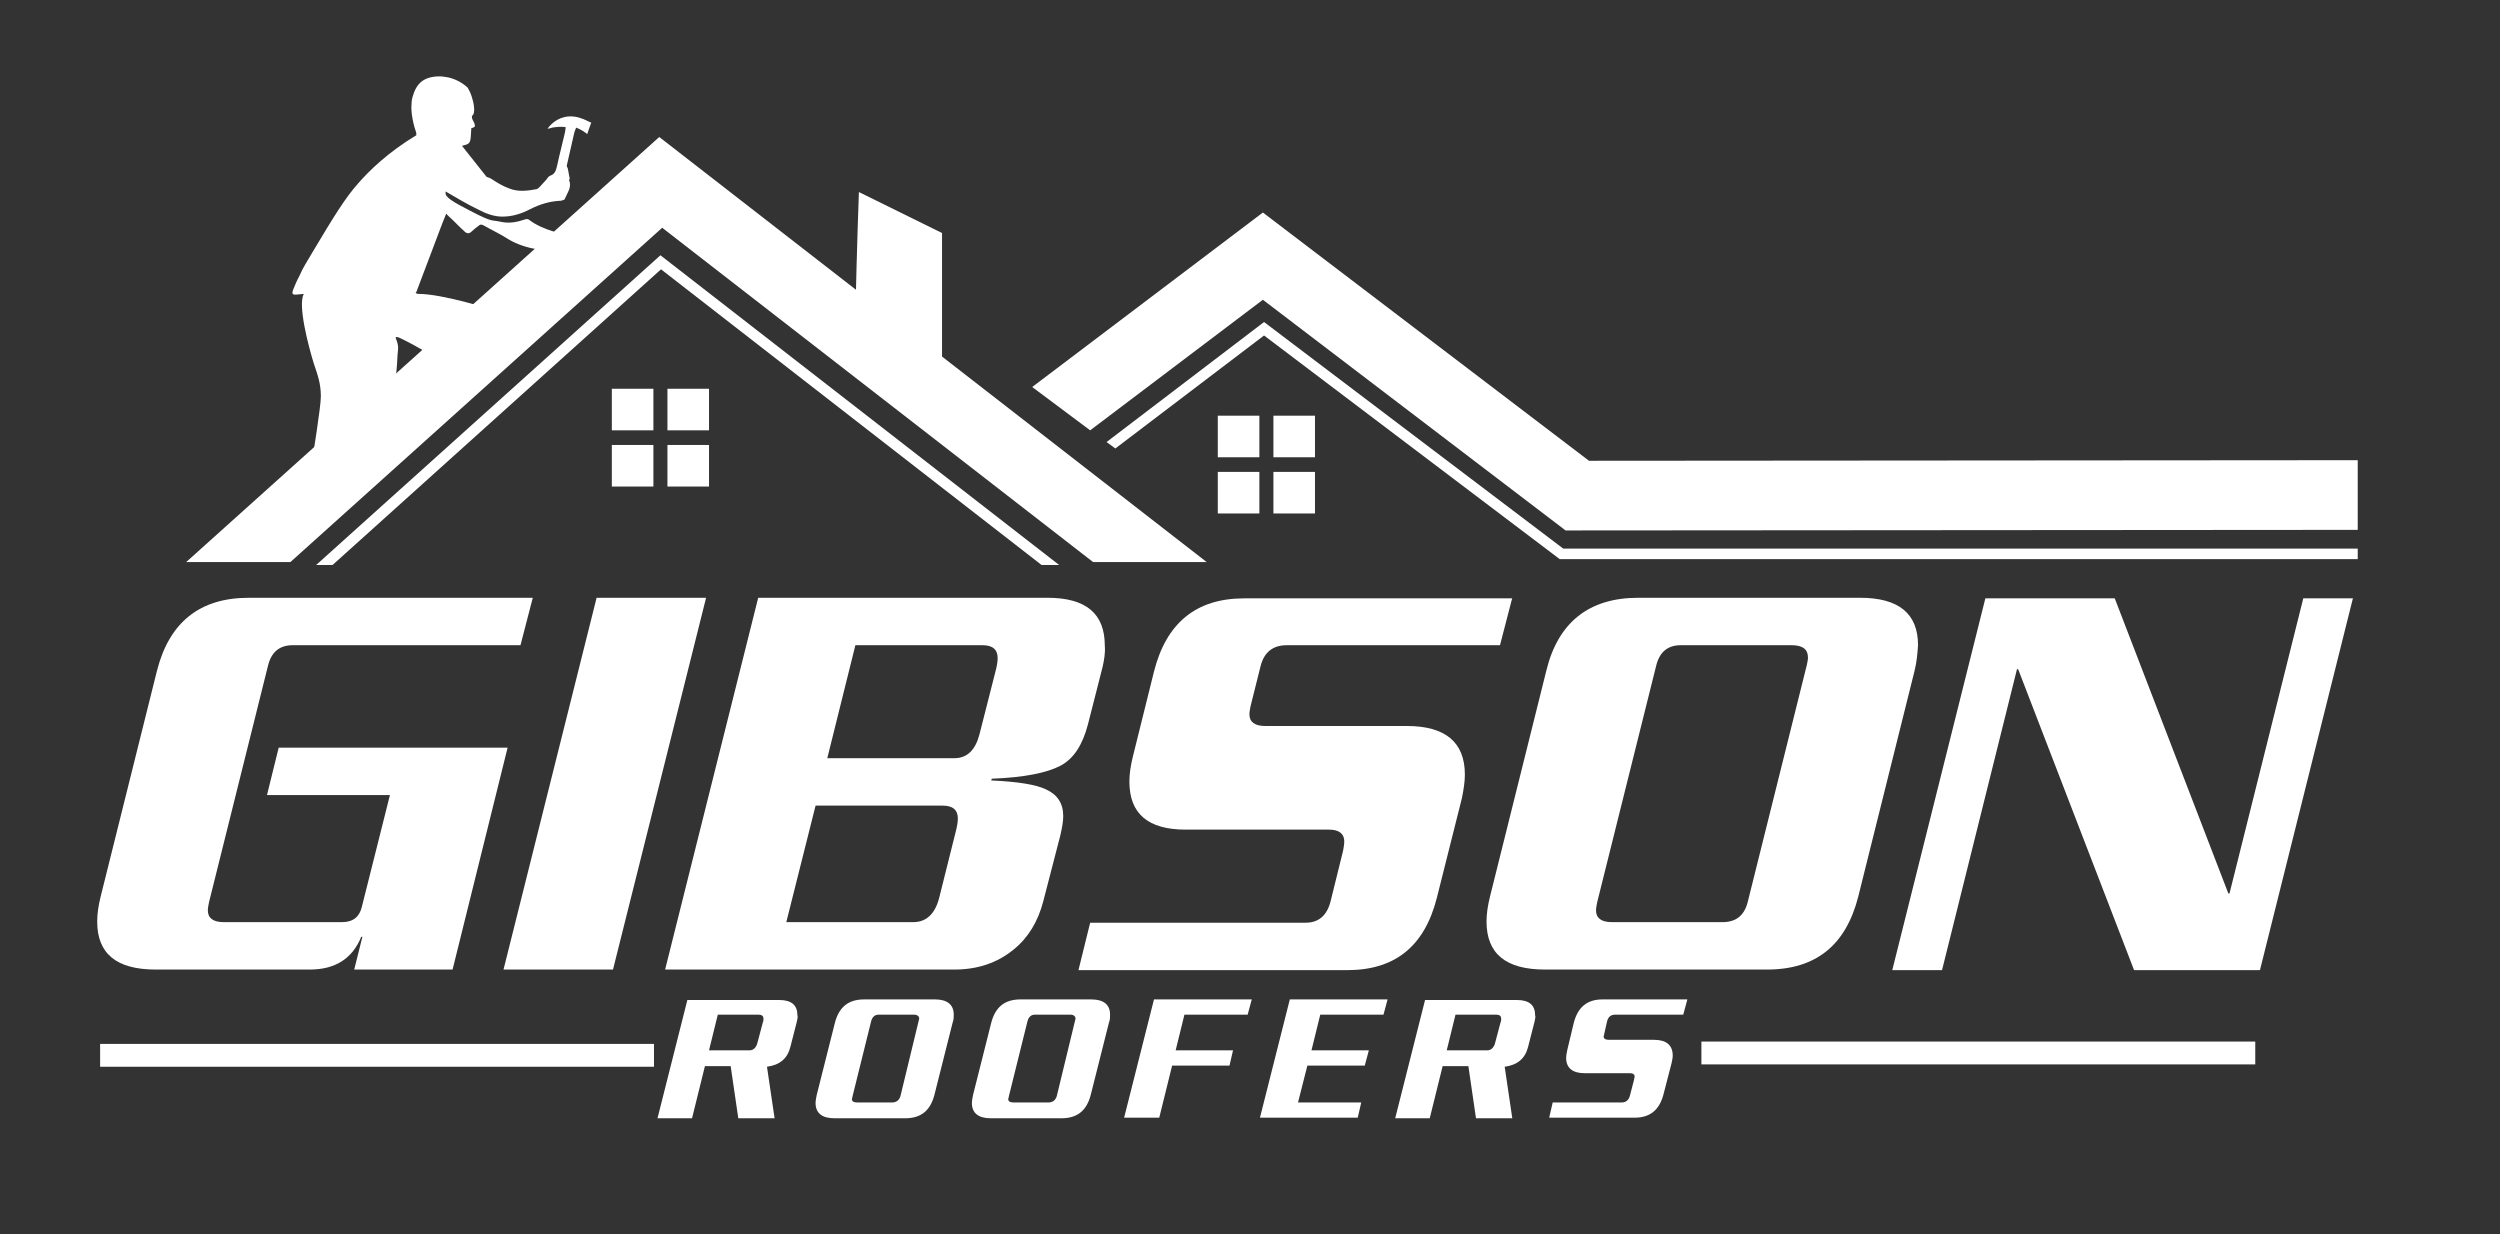
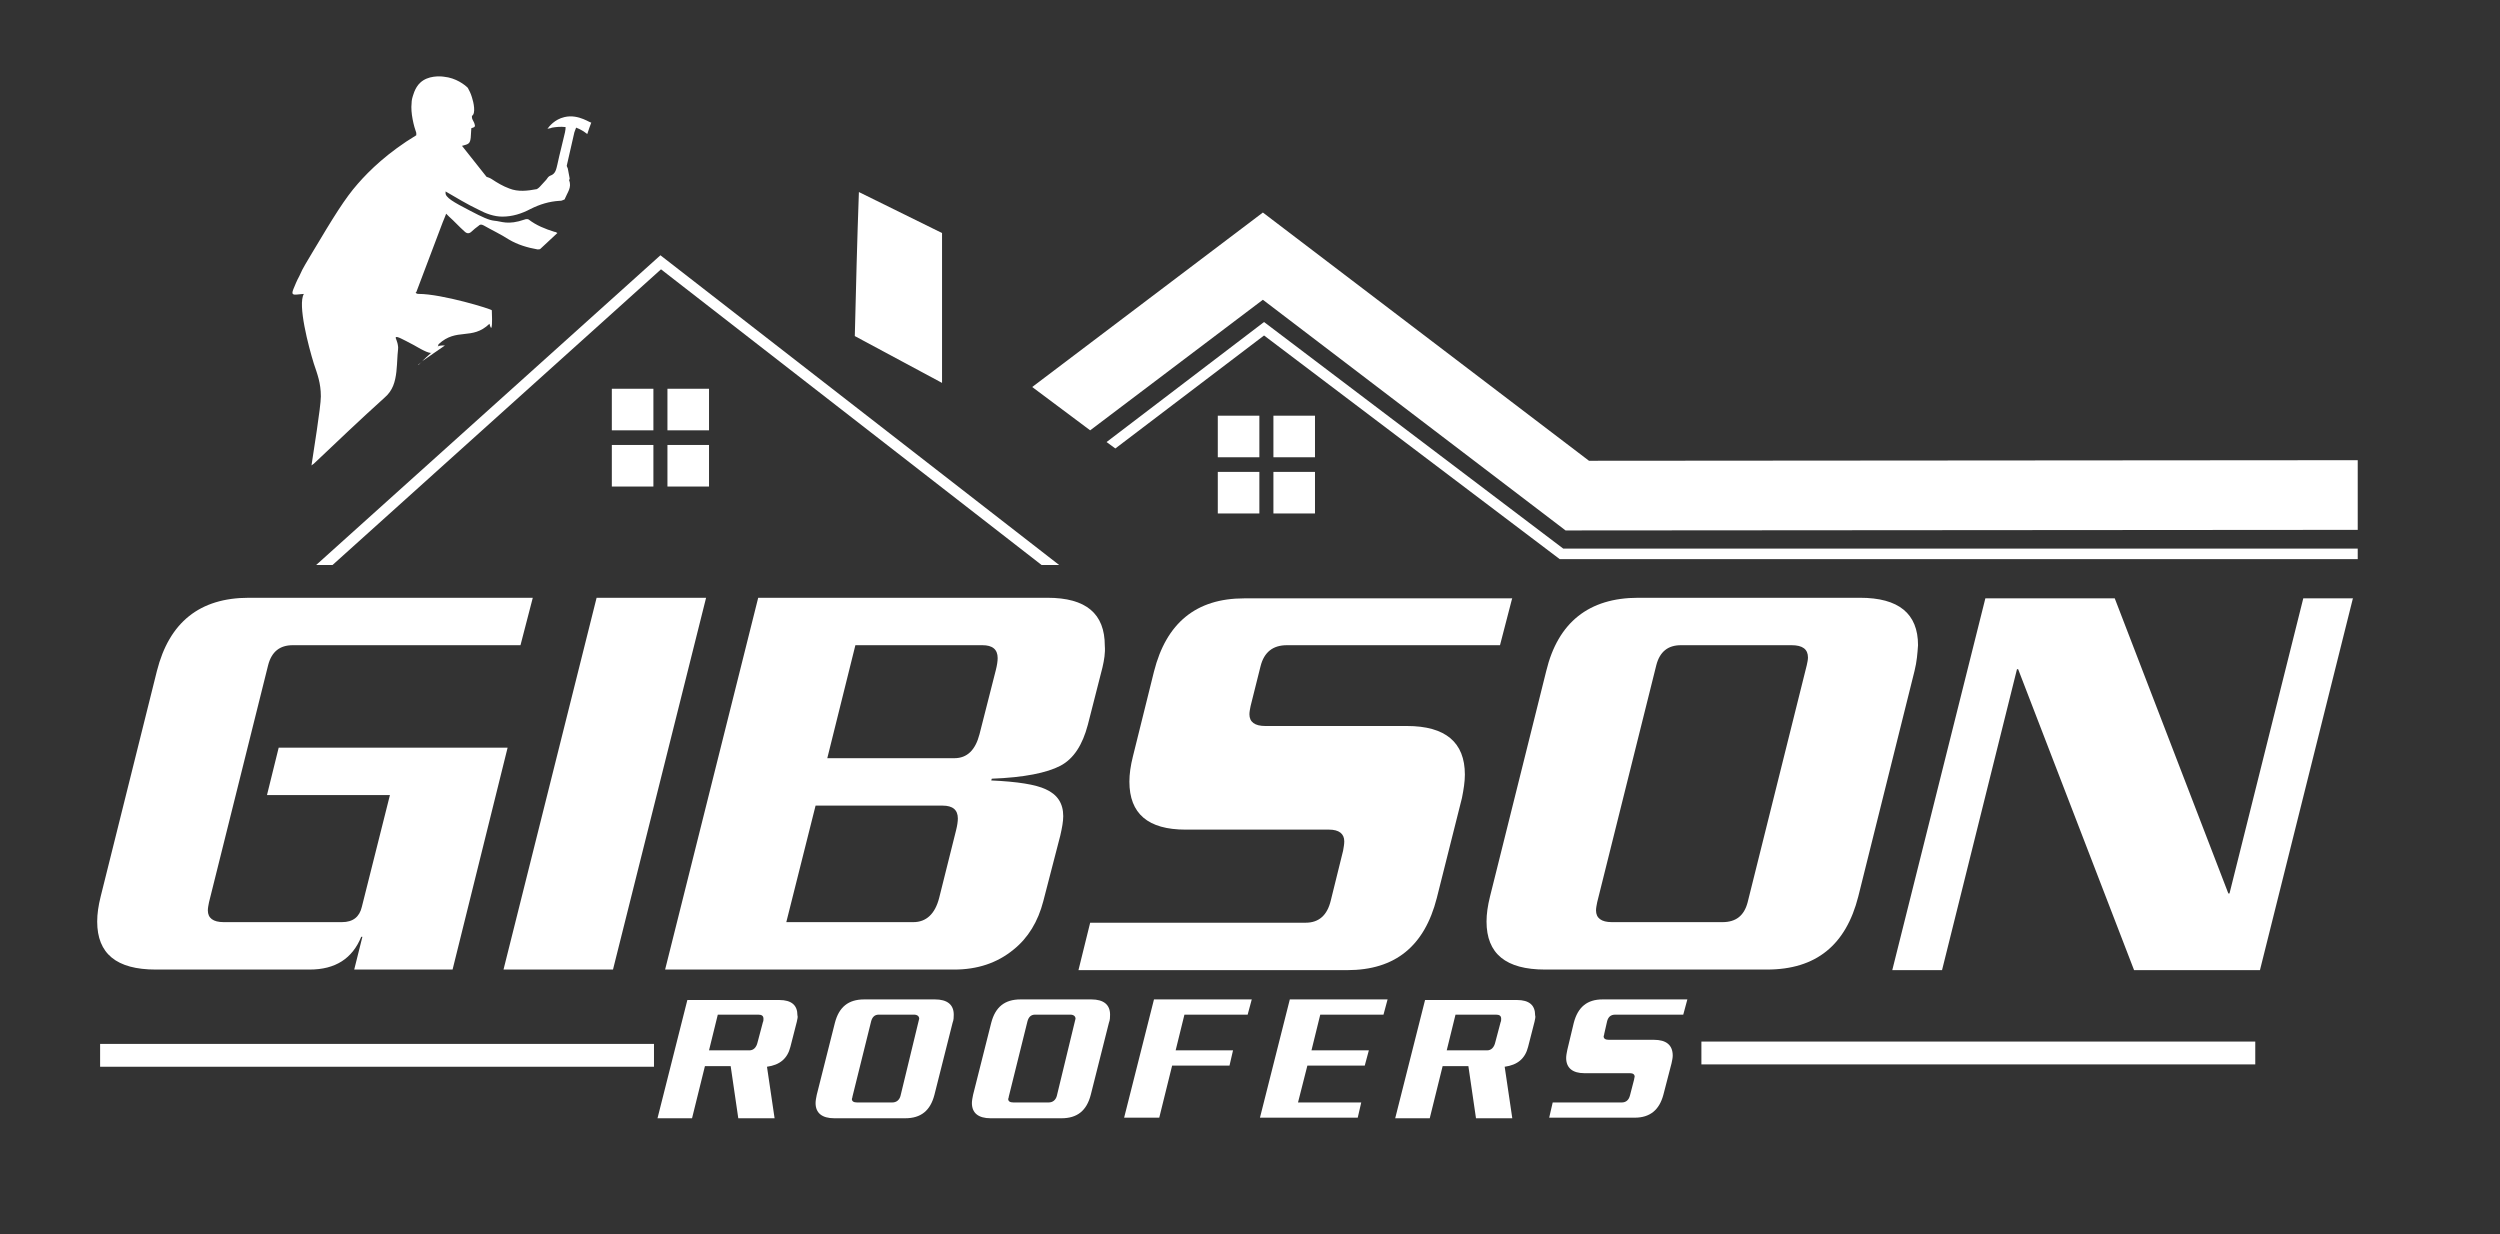
<svg xmlns="http://www.w3.org/2000/svg" version="1.1" id="Layer_1" x="0px" y="0px" viewBox="0 0 427 210.8" style="enable-background:new 0 0 427 210.8;" xml:space="preserve">
  <rect x="0" y="0" width="427" height="210.8" fill="#333333" stroke="none" />
  <style type="text/css">
	.st0{fill:#FFFFFF;}
	.st1{fill:#FFFFFF;}
	.st2{fill:#FFFFFF;}
	.st3{fill:#FFFFFF;}
</style>
-   <polygon id="XMLID_241_" class="st0" points="49.6,96 113.1,38.9 186.7,96 206.1,96 112.6,23.4 31.8,96 " />
  <polygon id="XMLID_240_" class="st1" points="56.8,96.5 112.9,46 177.9,96.5 180.9,96.5 112.8,43.6 54,96.5 " />
  <polygon id="XMLID_239_" class="st2" points="402.7,78.6 271.4,78.7 215.7,36.3 176.3,66.1 186.2,73.5 215.7,51.2 267.4,90.6   402.7,90.5 " />
  <polygon id="XMLID_237_" class="st1" points="402.7,93.7 267,93.7 215.9,55 189,75.5 190.5,76.6 215.9,57.3 266.4,95.5 402.7,95.5   " />
  <g id="XMLID_152_">
    <rect id="XMLID_234_" x="104.5" y="66.4" class="st3" width="7.1" height="7.1" />
    <rect id="XMLID_164_" x="114" y="66.4" class="st3" width="7.1" height="7.1" />
    <rect id="XMLID_160_" x="104.5" y="76" class="st3" width="7.1" height="7.1" />
    <rect id="XMLID_154_" x="114" y="76" class="st3" width="7.1" height="7.1" />
  </g>
  <g id="XMLID_121_">
    <rect id="XMLID_151_" x="208" y="71" class="st3" width="7.1" height="7.1" />
    <rect id="XMLID_149_" x="217.5" y="71" class="st3" width="7.1" height="7.1" />
    <rect id="XMLID_148_" x="208" y="80.6" class="st3" width="7.1" height="7.1" />
    <rect id="XMLID_138_" x="217.5" y="80.6" class="st3" width="7.1" height="7.1" />
  </g>
  <g id="XMLID_61_">
    <g id="XMLID_203_">
      <path id="XMLID_217_" class="st0" d="M91,102.1l-2.1,8.1H50c-2.2,0-3.6,1.1-4.2,3.4l-10.1,40.5c-0.1,0.5-0.2,1-0.2,1.4    c0,1.3,0.9,2,2.7,2h20.2c1.9,0,3-0.9,3.4-2.6l4.8-19.1h-21l2-8.1h39.1l-9.4,37.9H60.5l1.4-5.6h-0.2c-1.5,3.7-4.4,5.6-8.8,5.6H26.6    c-6.7,0-10-2.7-10-8.2c0-1.3,0.2-2.7,0.6-4.3l9.6-38.5c2.1-8.3,7.3-12.5,15.7-12.5H91z" />
      <path id="XMLID_215_" class="st0" d="M120.6,102.1l-15.9,63.5H86l15.9-63.5H120.6z" />
      <path id="XMLID_211_" class="st0" d="M188.3,114l-2.5,9.8c-0.9,3.4-2.4,5.8-4.7,7c-2.3,1.2-6.2,2-11.7,2.2l-0.1,0.3    c4.5,0.2,7.6,0.7,9.3,1.5c2,0.9,3,2.4,3,4.6c0,0.9-0.2,2-0.5,3.3l-2.9,11.2c-0.9,3.5-2.6,6.3-5.1,8.3c-2.8,2.3-6.2,3.4-10.1,3.4    h-49.4l15.9-63.5h49.4c6.6,0,9.8,2.7,9.8,8.2C188.8,111.5,188.6,112.7,188.3,114z M163.3,141.8c0.2-0.8,0.3-1.5,0.3-2    c0-1.5-0.9-2.2-2.6-2.2h-21.7l-5,19.9H156c2.2,0,3.7-1.4,4.4-4.1L163.3,141.8z M170.1,114.4c0.2-0.8,0.3-1.5,0.3-2    c0-1.5-0.9-2.2-2.6-2.2h-21.7l-4.8,19.3h21.7c2.2,0,3.6-1.4,4.3-4.1L170.1,114.4z" />
      <path id="XMLID_209_" class="st0" d="M258.3,102.1l-2.1,8.1h-36.4c-2.4,0-3.9,1.2-4.5,3.6l-1.7,6.8c-0.1,0.5-0.2,1-0.2,1.4    c0,1.3,0.9,2,2.7,2h24.2c6.6,0,9.9,2.8,9.9,8.3c0,1.2-0.2,2.5-0.5,4l-4.3,17.1c-2.1,8.2-7.1,12.3-15.3,12.3h-45.9l2-8.1H223    c2.3,0,3.7-1.3,4.3-3.8l2.1-8.5c0.1-0.6,0.2-1.1,0.2-1.6c0-1.3-0.9-2-2.6-2h-24.5c-6.4,0-9.6-2.7-9.6-8.2c0-1.3,0.2-2.7,0.6-4.3    l3.6-14.5c2.1-8.3,7.2-12.5,15.4-12.5H258.3z" />
      <path id="XMLID_206_" class="st0" d="M327,114.6l-9.6,38.5c-2.1,8.3-7.2,12.5-15.6,12.5h-37.9c-6.7,0-10-2.7-10-8.2    c0-1.3,0.2-2.7,0.6-4.3l9.6-38.5c2-8.3,7.3-12.5,15.7-12.5h37.9c6.6,0,9.9,2.7,9.9,8.1C327.5,111.6,327.4,113,327,114.6z     M308.6,113.6c0.1-0.5,0.2-0.9,0.2-1.3c0-1.4-0.9-2.1-2.8-2.1h-18.9c-2.2,0-3.6,1.1-4.2,3.4l-10.1,40.5c-0.1,0.5-0.2,1-0.2,1.4    c0,1.3,0.9,2,2.7,2h18.9c2.3,0,3.7-1.1,4.3-3.4L308.6,113.6z" />
      <path id="XMLID_204_" class="st0" d="M401.9,102.1L386,165.7h-21.5l-19.8-51.4h-0.2l-12.8,51.4h-8.5l15.9-63.5h22.1l19.4,50.4h0.2    l12.6-50.4H401.9z" />
    </g>
  </g>
  <g id="XMLID_42_">
    <path id="XMLID_43_" class="st2" d="M136.1,174.5l-1.1,4.3c-0.5,2-1.8,3.1-4,3.4l1.3,8.8h-6.2l-1.3-8.9h-4.4l-2.2,8.9h-5.9   l5.1-20.2h15.7c2.1,0,3.1,0.9,3.1,2.6C136.3,173.7,136.2,174,136.1,174.5z M130.3,174.6c0.1-0.2,0.1-0.4,0.1-0.6   c0-0.5-0.3-0.7-0.9-0.7h-6.9l-1.5,6.1h6.9c0.7,0,1.2-0.5,1.4-1.4L130.3,174.6z" />
    <path id="XMLID_46_" class="st2" d="M162.7,174.7l-3.1,12.3c-0.7,2.7-2.3,4-5,4h-12.1c-2.1,0-3.2-0.9-3.2-2.6   c0-0.4,0.1-0.9,0.2-1.4l3.1-12.3c0.7-2.7,2.3-4,5-4h12.1c2.1,0,3.2,0.9,3.2,2.6C162.9,173.7,162.9,174.2,162.7,174.7z M156.9,174.4   c0-0.1,0.1-0.3,0.1-0.4c0-0.4-0.3-0.7-0.9-0.7h-6c-0.7,0-1.1,0.4-1.3,1.1l-3.2,12.9c0,0.2-0.1,0.3-0.1,0.4c0,0.4,0.3,0.6,0.9,0.6h6   c0.7,0,1.2-0.4,1.4-1.1L156.9,174.4z" />
    <path id="XMLID_49_" class="st2" d="M189.4,174.7l-3.1,12.3c-0.7,2.7-2.3,4-5,4h-12.1c-2.1,0-3.2-0.9-3.2-2.6   c0-0.4,0.1-0.9,0.2-1.4l3.1-12.3c0.7-2.7,2.3-4,5-4h12.1c2.1,0,3.2,0.9,3.2,2.6C189.6,173.7,189.6,174.2,189.4,174.7z M183.6,174.4   c0-0.1,0.1-0.3,0.1-0.4c0-0.4-0.3-0.7-0.9-0.7h-6c-0.7,0-1.1,0.4-1.3,1.1l-3.2,12.9c0,0.2-0.1,0.3-0.1,0.4c0,0.4,0.3,0.6,0.9,0.6h6   c0.7,0,1.2-0.4,1.4-1.1L183.6,174.4z" />
    <path id="XMLID_52_" class="st2" d="M213.8,170.7l-0.7,2.6h-10.8l-1.5,6.1h9.8L210,182h-9.8l-2.2,8.9H192l5.1-20.2H213.8z" />
    <path id="XMLID_54_" class="st2" d="M237,170.7l-0.7,2.6h-10.8l-1.5,6.1h9.8l-0.7,2.6h-9.8l-1.6,6.3h10.8l-0.6,2.6h-16.7l5.1-20.2   H237z" />
    <path id="XMLID_56_" class="st2" d="M262.1,174.5l-1.1,4.3c-0.5,2-1.8,3.1-4,3.4l1.3,8.8h-6.2l-1.3-8.9h-4.4l-2.2,8.9h-5.9   l5.1-20.2h15.7c2.1,0,3.1,0.9,3.1,2.6C262.3,173.7,262.2,174,262.1,174.5z M256.3,174.6c0.1-0.2,0.1-0.4,0.1-0.6   c0-0.5-0.3-0.7-0.9-0.7h-6.9l-1.5,6.1h6.9c0.7,0,1.2-0.5,1.4-1.4L256.3,174.6z" />
    <path id="XMLID_59_" class="st2" d="M288.2,170.7l-0.7,2.6h-11.6c-0.8,0-1.2,0.4-1.4,1.1l-0.5,2.2c0,0.2-0.1,0.3-0.1,0.4   c0,0.4,0.3,0.6,0.9,0.6h7.7c2.1,0,3.2,0.9,3.2,2.7c0,0.4-0.1,0.8-0.2,1.3l-1.4,5.4c-0.7,2.6-2.3,3.9-4.9,3.9h-14.6l0.6-2.6H277   c0.7,0,1.2-0.4,1.4-1.2l0.7-2.7c0-0.2,0.1-0.4,0.1-0.5c0-0.4-0.3-0.6-0.8-0.6h-7.8c-2,0-3.1-0.9-3.1-2.6c0-0.4,0.1-0.9,0.2-1.4   l1.1-4.6c0.7-2.7,2.3-4,4.9-4H288.2z" />
  </g>
  <rect id="XMLID_95_" x="17.1" y="178.3" class="st0" width="94.6" height="3.9" />
  <rect id="XMLID_93_" x="290.6" y="177.9" class="st0" width="94.6" height="3.9" />
  <path id="XMLID_90_" class="st0" d="M160.9,39.8v25.6L146,57.4c0.2-8.2,0.4-16.4,0.7-24.6L160.9,39.8z" />
  <g id="XMLID_410_">
    <path id="XMLID_411_" class="st0" d="M71.5,62.3c0.2-0.2,0.4-0.4,0.7-0.6c-0.3,0.2-0.5,0.4-0.8,0.6C71.4,62.3,71.4,62.3,71.5,62.3z   " />
    <path id="XMLID_412_" class="st0" d="M76,59c-0.4,0-0.7,0-1.1,0.1c-0.9,0.9-1.9,1.7-2.8,2.6C73.4,60.8,74.7,59.9,76,59z" />
    <path id="XMLID_413_" class="st0" d="M96.4,20c-1.7,0.4-2.6,1.6-2.9,2c0.1,0,0.3-0.1,0.5-0.1c0,0,0,0,0,0c0.1,0,0.2-0.1,0.3-0.1   c0.6-0.1,1.4-0.2,2.3-0.1c0,0.2,0,0.5-0.1,0.9c-0.4,1.8-0.9,3.6-1.3,5.5C95,28.9,94.9,29.7,94,30c-0.3,0.1-0.5,0.4-0.7,0.7   c-0.4,0.4-0.7,0.8-1.1,1.2c-0.1,0.1-0.3,0.3-0.5,0.4c-1.6,0.3-3.2,0.5-4.7-0.1c-1.1-0.4-2.1-1-3-1.6c-0.3-0.2-0.6-0.3-0.9-0.4   c-1.4-1.8-2.8-3.5-4.2-5.3c0.2,0,0.3-0.1,0.4-0.1c0.8-0.2,1-0.4,1.1-1.3c0-0.5,0.1-1.1,0.1-1.6c0.7-0.2,0.7-0.3,0.5-0.9   c-0.1-0.2-0.2-0.4-0.3-0.6c-0.1-0.2-0.1-0.4-0.1-0.6c0.7-0.4,0.3-2.3,0-3.2c-0.2-0.7-0.5-1.2-0.7-1.6c-0.5-0.5-2-1.7-4.1-1.9   c-0.7-0.1-2.7-0.2-4,1c-1,0.9-1.3,2.4-1.4,2.7c0,0-0.1,0.4-0.1,0.8c-0.2,1.7,0.4,4,0.8,5.1c0,0.1,0,0.3,0,0.4c-4.8,2.9-8,6-10,8.3   c-2.2,2.5-4.1,5.6-7.8,11.8c-2.1,3.5-1.6,2.8-2.2,4c-0.4,0.7-0.7,1.5-1,2.2c-0.3,0.8-0.2,1,0.7,0.9c0.3,0,0.7-0.1,1.1-0.1   c-1.1,1.8,0.8,9,1.7,11.9c0.6,1.8,1.2,3.3,1.2,5.6c0,1.8-1.3,9.7-1.6,11.8c0.2-0.2,0.3-0.2,0.4-0.3c4-3.8,8-7.6,12.1-11.3   c1.4-1.2,1.8-2.7,2-4.4c0.1-1,0.1-1.2,0.2-2.9c0.1-1.1,0.1-1,0.1-1.3c-0.1-1.1-0.5-1.5-0.4-1.7c0.2-0.2,1.1,0.3,3,1.3   c1.9,1.1,2.9,1.6,3.4,1.3c0.5-0.2,0.8-0.8,0.9-1.4c3.1-2.9,5.7-0.6,8.7-3.5c0,0,0.6,2.6,0.4-2.3c0-0.2-8.5-2.8-12.5-2.8   c-0.3,0-0.5-0.1-0.5-0.3l0.1,0c0,0,4.5-11.9,4.5-11.9c0.1-0.2,0.6-1.5,0.6-1.5c0.2,0.2,0.3,0.3,0.5,0.5c0.9,0.8,1.7,1.7,2.6,2.5   c0.5,0.5,0.9,0.4,1.3,0c0.3-0.3,0.7-0.6,1.1-0.9c0.3-0.3,0.5-0.3,0.9-0.1c1.4,0.8,2.9,1.5,4.3,2.4c1.5,0.9,3.2,1.4,4.9,1.7   c0.2,0,0.4,0,0.5-0.1c1-0.9,1.9-1.8,2.9-2.7c-0.2-0.1-0.3-0.2-0.5-0.2c-1.6-0.5-3.1-1.1-4.4-2.1c-0.1-0.1-0.5-0.1-0.7,0   c-2.9,1-3.9,0.3-5.2,0.2c-0.9-0.1-2-0.6-4.1-1.7c-2.9-1.5-4.3-2.3-4.2-3.1c0-0.1,0-0.1,0-0.2c1.9,1.1,3.7,2.2,5.6,3.1   c1.3,0.7,2.7,1.2,4.1,1.2c1.7,0,3.3-0.5,4.8-1.3c1.6-0.8,3.2-1.3,5-1.4c0.2,0,0.3,0,0.5-0.1c0.2-0.1,0.4-0.1,0.4-0.3   c0.4-1,1.2-1.9,0.7-3.1c0-0.1,0.1-0.2,0.1-0.3c-0.1-0.5-0.2-1.1-0.3-1.6c0-0.2-0.2-0.4-0.2-0.6c0.4-1.9,0.9-3.8,1.3-5.7   c0.1-0.3,0.2-0.5,0.3-0.8c0.8,0.3,1.4,0.7,1.9,1.1c0.2-0.7,0.5-1.4,0.7-2C101,21.2,98.9,19.4,96.4,20z" />
  </g>
</svg>